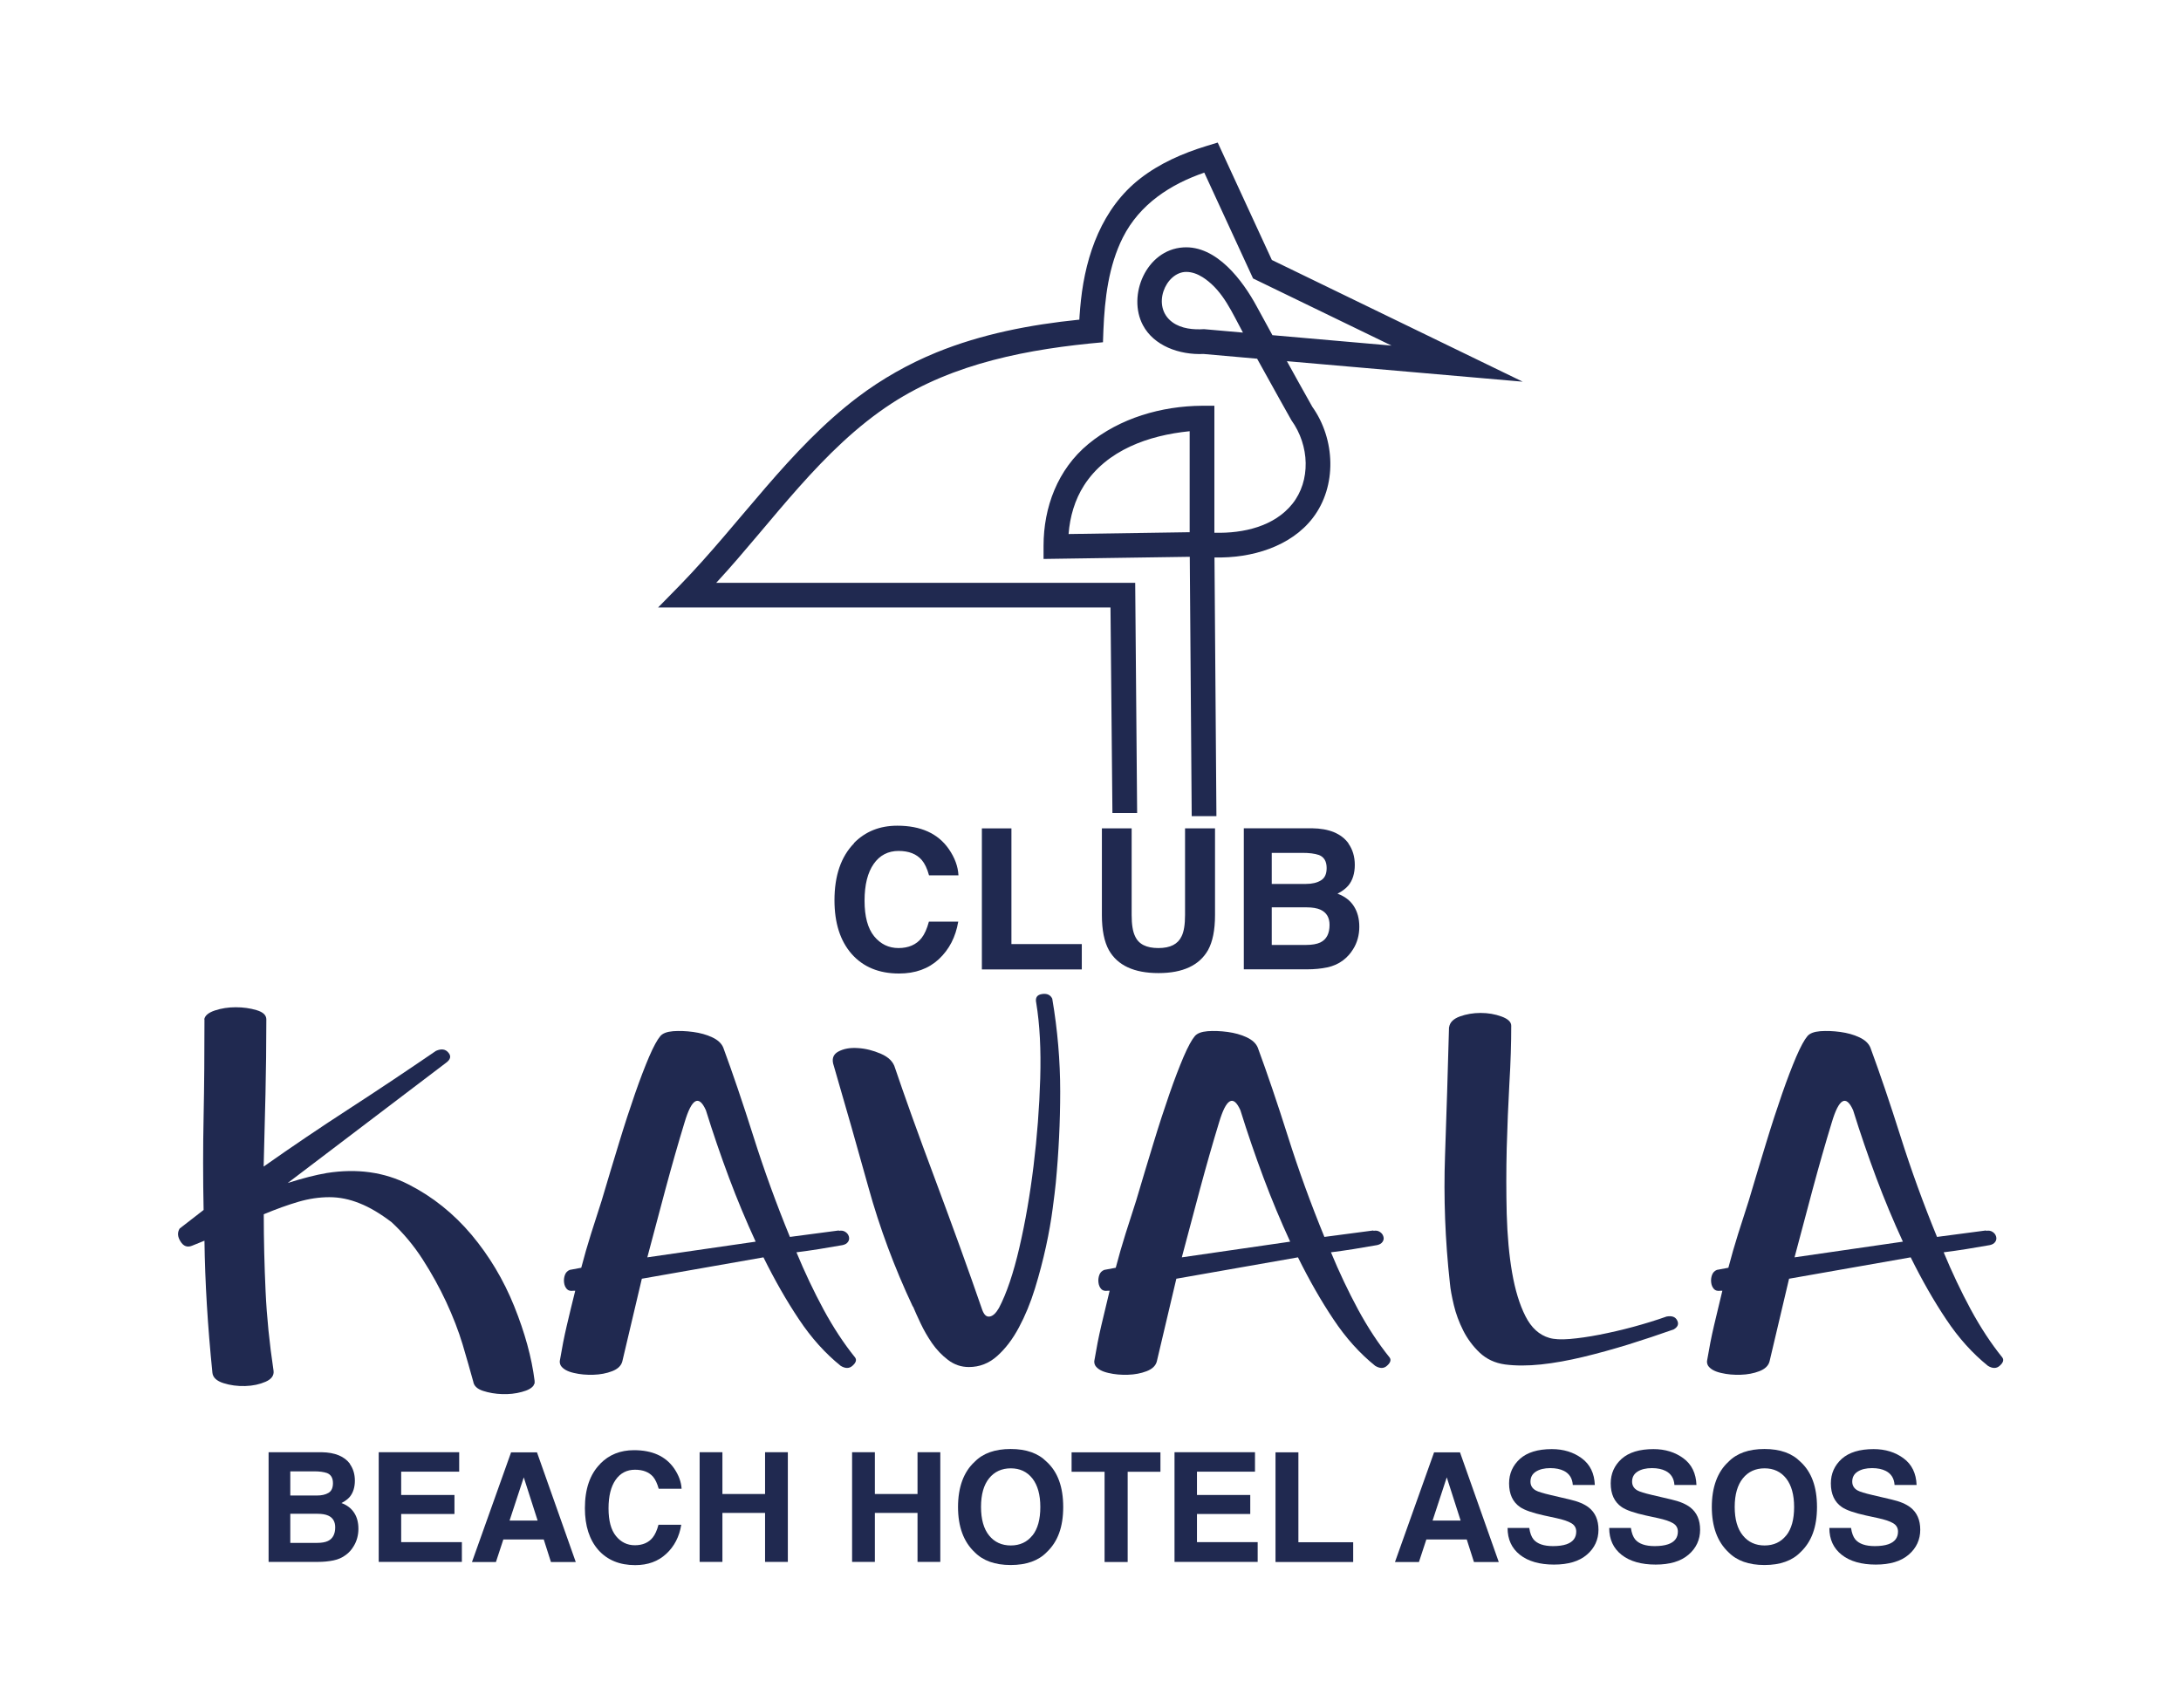
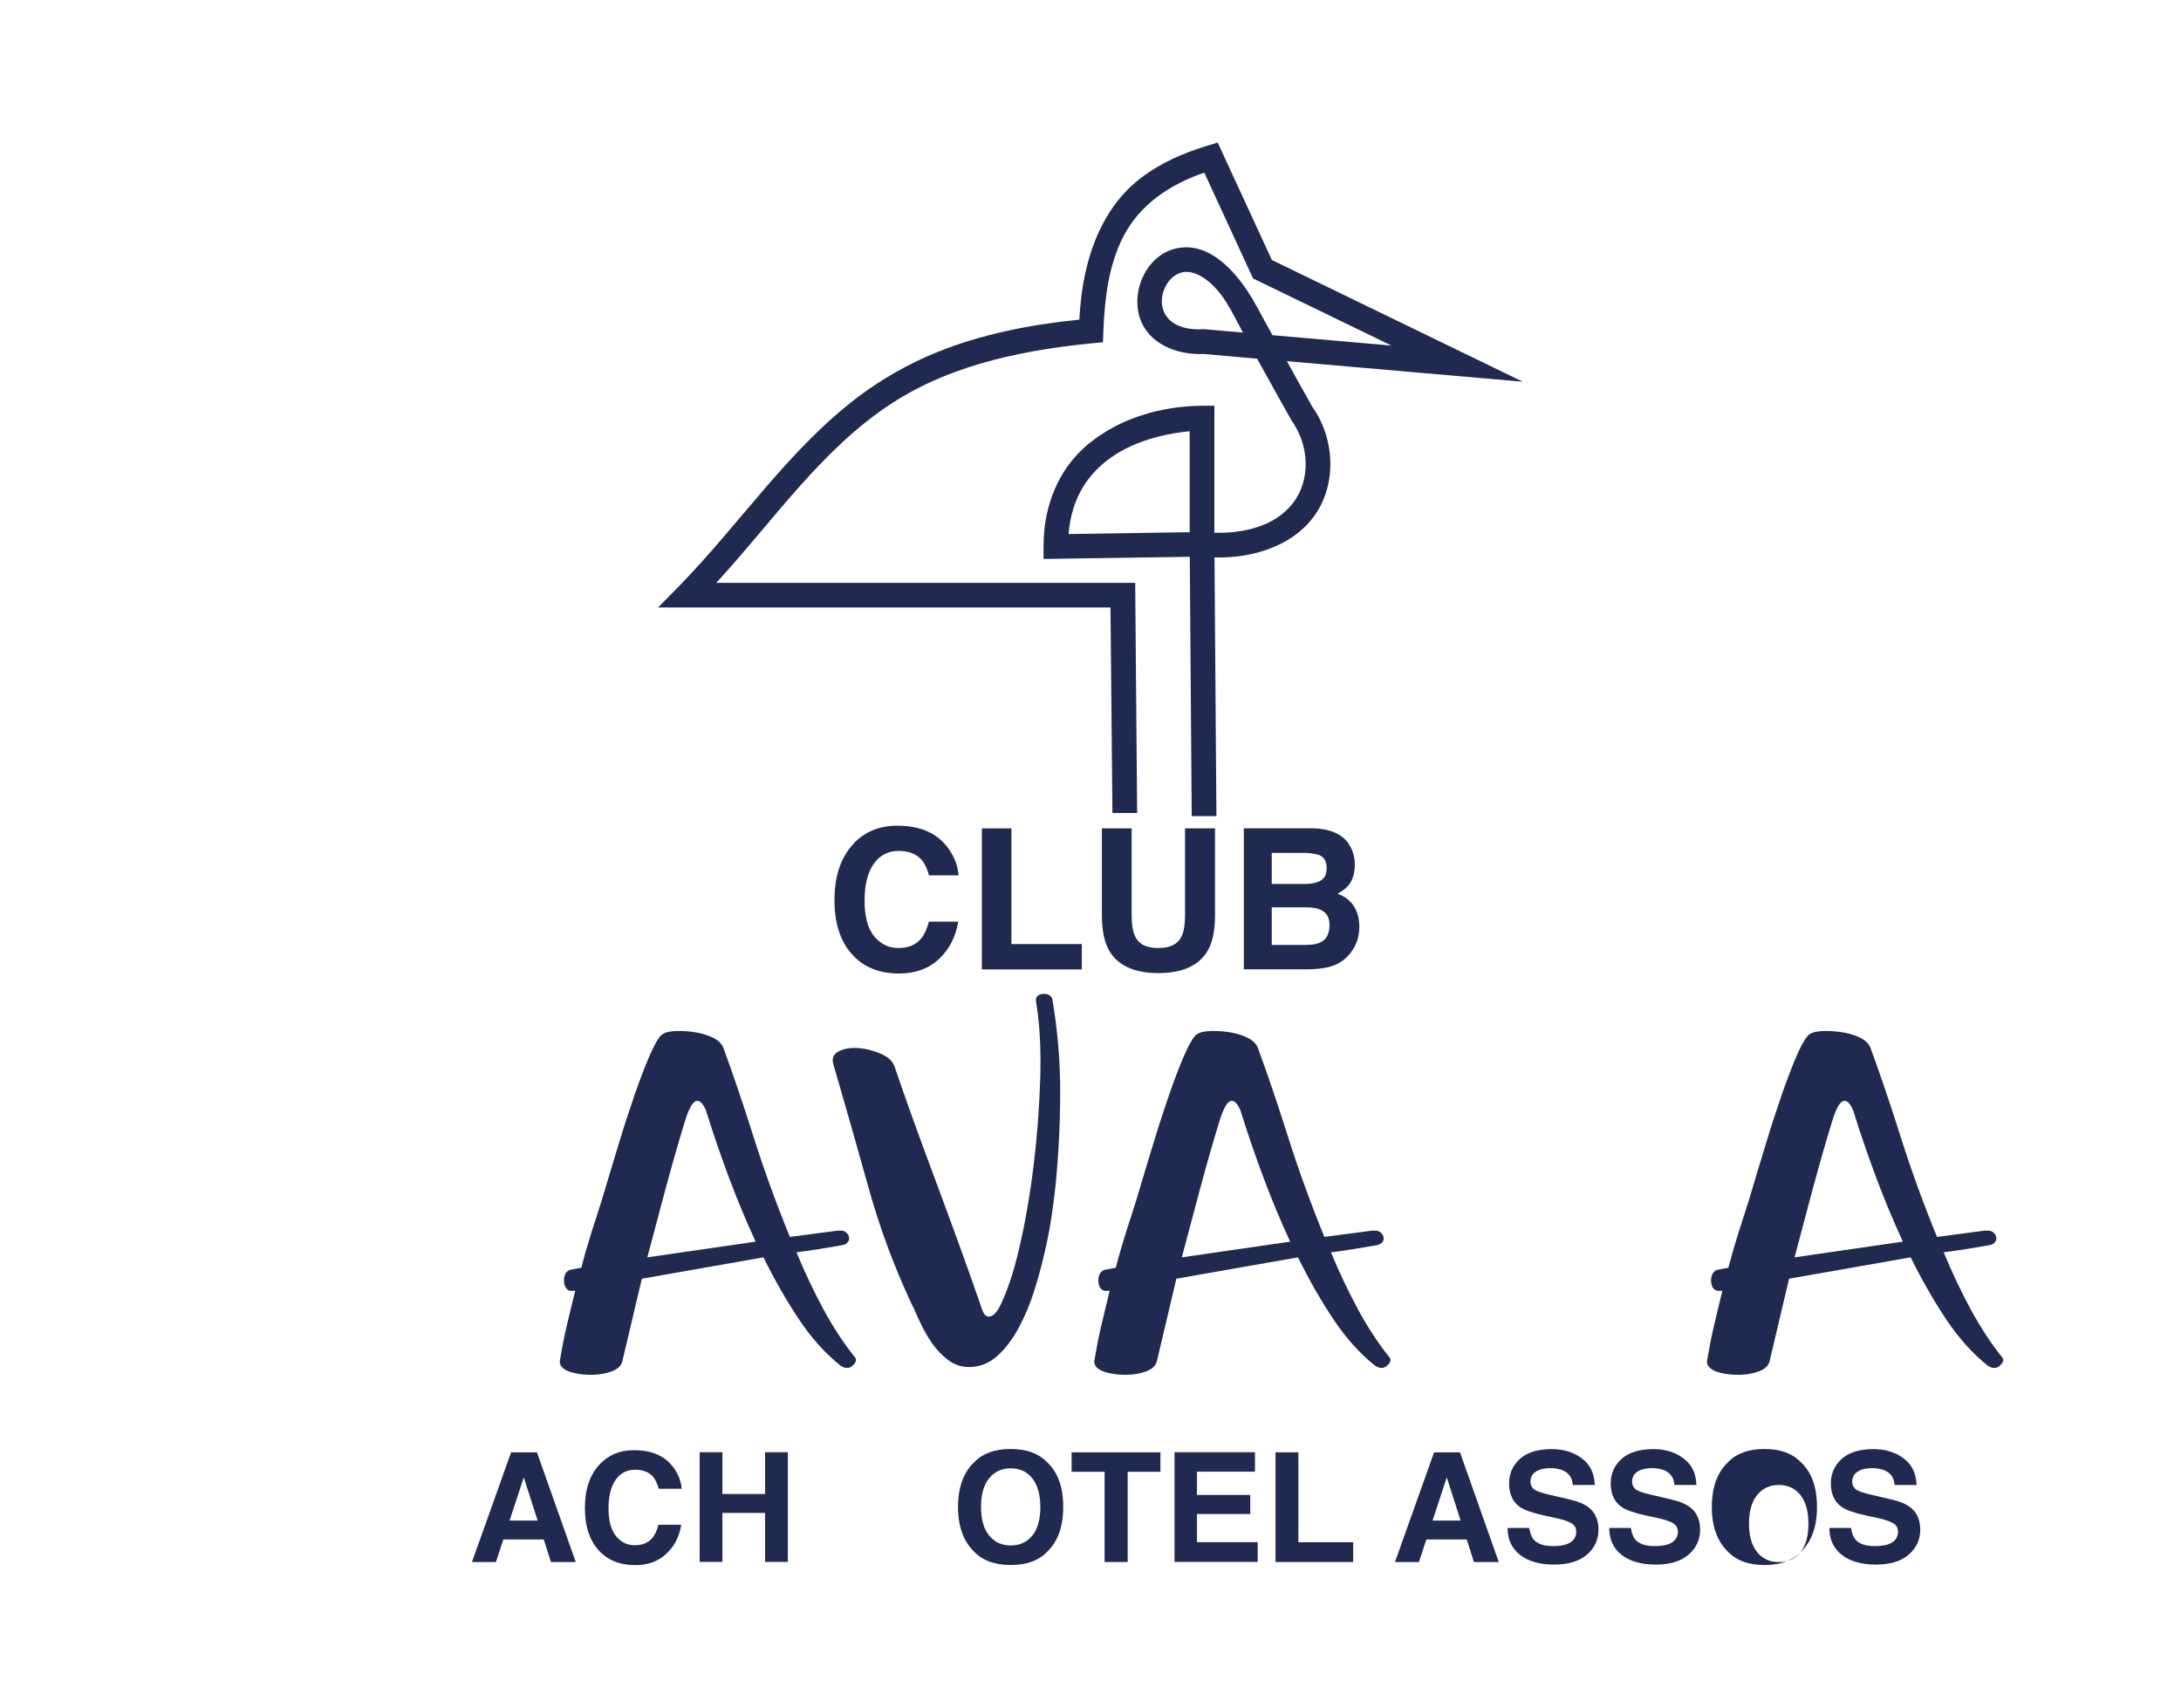
<svg xmlns="http://www.w3.org/2000/svg" id="katman_1" viewBox="0 0 203 158.95">
  <defs>
    <style>      .st0 {        fill: #202950;      }    </style>
  </defs>
  <g>
-     <path class="st0" d="M19.01,94.89c.06-.35.39-.63.99-.83.61-.2,1.25-.3,1.94-.3s1.34.09,1.94.27c.61.18.91.47.91.86,0,2.39-.03,4.71-.08,6.95-.06,2.24-.11,4.49-.17,6.75,2.64-1.86,5.32-3.67,8.02-5.42,2.7-1.75,5.37-3.54,8.02-5.35.5-.22.88-.17,1.16.17.28.33.19.65-.25.96l-14.71,11.17c1.38-.44,2.59-.75,3.64-.93,2.81-.44,5.34-.09,7.6,1.06,2.26,1.15,4.21,2.72,5.87,4.69,1.65,1.97,2.98,4.19,3.97,6.65.99,2.46,1.63,4.78,1.9,6.95v.2s-.01.08-.04.1c-.03.02-.04.06-.04.1-.17.27-.54.48-1.12.63-.58.16-1.18.22-1.82.2-.63-.02-1.23-.12-1.78-.3-.55-.18-.85-.47-.91-.86-.28-1.02-.61-2.17-.99-3.46-.39-1.29-.9-2.6-1.53-3.96-.63-1.35-1.36-2.67-2.19-3.96-.83-1.29-1.79-2.44-2.89-3.46-1.05-.8-2.04-1.39-2.98-1.76-.94-.38-1.87-.57-2.81-.57s-1.9.14-2.89.43c-.99.29-2.07.68-3.22,1.16,0,2.39.06,4.79.17,7.18s.36,4.85.74,7.38c.06.44-.19.79-.74,1.03-.55.24-1.18.38-1.9.4-.72.02-1.39-.07-2.02-.27-.63-.2-.98-.52-1.03-.96-.44-4.34-.69-8.44-.74-12.3l-1.16.47c-.44.18-.8.04-1.07-.4-.28-.44-.3-.84-.08-1.2l2.23-1.73c-.06-2.93-.06-5.83,0-8.71.06-2.88.08-5.9.08-9.04Z" />
    <path class="st0" d="M70.33,115.57c-.88-1.91-1.71-3.89-2.48-5.95-.77-2.06-1.49-4.16-2.15-6.28-.66-1.46-1.32-1.09-1.98,1.13-.61,1.99-1.2,4.07-1.78,6.22-.58,2.15-1.14,4.27-1.69,6.35l10.08-1.46ZM78.1,114.57c.22-.04.41-.01.58.1.17.11.28.25.33.43.05.18.03.34-.08.5-.11.16-.28.25-.5.3-.77.13-1.5.25-2.19.37-.69.11-1.39.21-2.11.3.77,1.86,1.61,3.63,2.52,5.32.91,1.68,1.89,3.17,2.93,4.46.17.22.1.48-.21.76-.3.29-.68.3-1.12.03-1.43-1.15-2.73-2.59-3.88-4.32-1.16-1.73-2.26-3.66-3.31-5.78l-11.32,1.99-1.82,7.71c-.11.4-.43.7-.95.9-.52.2-1.1.31-1.74.33-.63.02-1.24-.03-1.82-.17-.58-.13-.98-.35-1.2-.66-.11-.18-.14-.38-.08-.6.17-1.02.37-2.06.62-3.13.25-1.06.51-2.15.79-3.26h-.17c-.28.04-.48-.01-.62-.17-.14-.16-.22-.35-.25-.6-.03-.24,0-.48.08-.7.08-.22.23-.38.45-.47l1.07-.2c.28-1.06.58-2.12.91-3.16.33-1.04.66-2.07.99-3.09.55-1.86,1.09-3.65,1.61-5.35.52-1.71,1.02-3.24,1.49-4.59.47-1.35.91-2.5,1.32-3.46.41-.95.76-1.58,1.03-1.9.22-.27.62-.42,1.2-.47.58-.04,1.2-.02,1.86.07.66.09,1.25.25,1.78.5.52.24.87.57,1.03.96.88,2.39,1.82,5.15,2.81,8.28.99,3.13,2.12,6.24,3.39,9.34l4.55-.6Z" />
    <path class="st0" d="M84.96,121.62c-1.71-3.63-3.09-7.34-4.13-11.1-1.05-3.77-2.12-7.54-3.22-11.3-.22-.62-.08-1.06.41-1.33.5-.27,1.1-.38,1.82-.33.72.04,1.43.22,2.15.53.72.31,1.16.75,1.32,1.33.39,1.15.91,2.65,1.57,4.49.66,1.84,1.38,3.79,2.15,5.85.77,2.06,1.54,4.16,2.31,6.28.77,2.13,1.46,4.08,2.07,5.85.17.49.4.71.7.66.3-.04.59-.31.87-.8.72-1.37,1.35-3.25,1.9-5.62.55-2.37.99-4.91,1.32-7.61.33-2.7.54-5.41.62-8.11.08-2.7-.04-5.05-.37-7.05-.11-.49.07-.76.54-.83.47-.07.78.08.95.43.5,2.93.74,5.81.74,8.64s-.14,5.67-.41,8.51c-.05.53-.15,1.33-.29,2.39-.14,1.06-.34,2.24-.62,3.52s-.62,2.59-1.03,3.92c-.41,1.33-.91,2.54-1.49,3.62-.58,1.09-1.25,1.97-2.02,2.66-.77.69-1.65,1.03-2.64,1.03-.72,0-1.36-.22-1.94-.66-.58-.44-1.07-.96-1.49-1.56-.41-.6-.77-1.22-1.07-1.86-.3-.64-.54-1.16-.7-1.56Z" />
    <path class="st0" d="M120.08,115.57c-.88-1.91-1.71-3.89-2.48-5.95-.77-2.06-1.49-4.16-2.15-6.28-.66-1.46-1.32-1.09-1.98,1.13-.61,1.99-1.2,4.07-1.78,6.22-.58,2.15-1.14,4.27-1.69,6.35l10.08-1.46ZM127.85,114.57c.22-.04.41-.01.58.1.17.11.28.25.33.43.06.18.03.34-.08.5-.11.16-.28.25-.5.3-.77.13-1.5.25-2.19.37-.69.11-1.39.21-2.11.3.77,1.86,1.61,3.63,2.52,5.32.91,1.68,1.89,3.17,2.93,4.46.17.22.1.48-.21.76-.3.29-.67.3-1.12.03-1.43-1.15-2.73-2.59-3.88-4.32-1.16-1.73-2.26-3.66-3.31-5.78l-11.32,1.99-1.82,7.71c-.11.4-.43.7-.95.9-.52.2-1.1.31-1.74.33-.63.02-1.24-.03-1.82-.17-.58-.13-.98-.35-1.2-.66-.11-.18-.14-.38-.08-.6.17-1.02.37-2.06.62-3.13.25-1.06.51-2.15.78-3.26h-.17c-.28.04-.48-.01-.62-.17-.14-.16-.22-.35-.25-.6-.03-.24,0-.48.08-.7.08-.22.23-.38.46-.47l1.07-.2c.28-1.06.58-2.12.91-3.16.33-1.04.66-2.07.99-3.09.55-1.86,1.09-3.65,1.61-5.35.52-1.71,1.02-3.24,1.49-4.59.47-1.35.91-2.5,1.32-3.46.41-.95.76-1.58,1.03-1.9.22-.27.62-.42,1.2-.47.58-.04,1.2-.02,1.86.07.66.09,1.25.25,1.78.5s.87.57,1.03.96c.88,2.39,1.82,5.15,2.81,8.28.99,3.13,2.12,6.24,3.39,9.34l4.55-.6Z" />
-     <path class="st0" d="M134.88,95.62c.06-.44.39-.78.99-1,.61-.22,1.25-.33,1.94-.33s1.34.11,1.94.33c.61.22.91.51.91.86,0,1.6-.05,3.38-.17,5.35-.11,1.97-.19,3.99-.25,6.05-.05,2.06-.05,4.1,0,6.12.06,2.02.22,3.83.5,5.45.28,1.62.69,2.97,1.24,4.06.55,1.09,1.29,1.76,2.23,2.03.44.13,1.07.17,1.9.1.83-.07,1.75-.2,2.77-.4,1.02-.2,2.07-.44,3.14-.73,1.07-.29,2.11-.61,3.1-.96.5-.09.83.03.99.37.17.33.05.61-.33.83-1.38.49-2.78.95-4.21,1.4-1.43.44-2.84.83-4.21,1.16-1.38.33-2.69.57-3.93.7-1.24.13-2.36.13-3.35,0-.94-.13-1.72-.5-2.36-1.1-.63-.6-1.14-1.29-1.53-2.06-.39-.78-.68-1.56-.87-2.36-.19-.8-.32-1.48-.37-2.06-.44-3.99-.59-7.95-.45-11.87.14-3.92.26-7.9.37-11.94Z" />
    <path class="st0" d="M177.11,115.57c-.88-1.91-1.71-3.89-2.48-5.95-.77-2.06-1.49-4.16-2.15-6.28-.66-1.46-1.32-1.09-1.98,1.13-.61,1.99-1.2,4.07-1.78,6.22-.58,2.15-1.14,4.27-1.69,6.35l10.08-1.46ZM184.88,114.57c.22-.04.41-.01.58.1s.28.25.33.43c.05.18.03.34-.08.5-.11.16-.28.25-.5.3-.77.13-1.5.25-2.19.37-.69.11-1.39.21-2.11.3.77,1.86,1.61,3.63,2.52,5.32.91,1.68,1.89,3.17,2.93,4.46.17.22.1.48-.21.76-.3.29-.68.3-1.12.03-1.43-1.15-2.73-2.59-3.88-4.32-1.16-1.73-2.26-3.66-3.31-5.78l-11.32,1.99-1.82,7.71c-.11.4-.43.7-.95.9-.52.2-1.1.31-1.74.33-.63.02-1.24-.03-1.82-.17-.58-.13-.98-.35-1.2-.66-.11-.18-.14-.38-.08-.6.17-1.02.37-2.06.62-3.13.25-1.06.51-2.15.78-3.26h-.17c-.28.04-.48-.01-.62-.17-.14-.16-.22-.35-.25-.6-.03-.24,0-.48.08-.7.08-.22.23-.38.45-.47l1.07-.2c.28-1.06.58-2.12.91-3.16.33-1.04.66-2.07.99-3.09.55-1.86,1.09-3.65,1.61-5.35.52-1.71,1.02-3.24,1.49-4.59.47-1.35.91-2.5,1.32-3.46.41-.95.76-1.58,1.03-1.9.22-.27.62-.42,1.2-.47.58-.04,1.2-.02,1.86.07.66.09,1.25.25,1.78.5.52.24.87.57,1.03.96.88,2.39,1.82,5.15,2.81,8.28.99,3.13,2.12,6.24,3.39,9.34l4.55-.6Z" />
  </g>
  <path class="st0" d="M110.4,25.31c-1.92.02-3.28,3.23-1.27,4.69.84.61,1.96.7,2.94.64l3.62.32c-1-1.83-1.81-3.8-3.55-5.02-.07-.05-.14-.09-.21-.14-.46-.29-.98-.49-1.52-.49ZM110.73,40.14c-3.83.38-7.72,1.76-9.83,5.04-.86,1.34-1.32,2.93-1.44,4.53l11.27-.17v-9.4s0,0,0,0ZM113.07,49.59c2.69.07,5.55-.6,7.22-2.69,1.72-2.15,1.61-5.42-.09-7.78-.37-.66-.74-1.32-1.11-1.98-.67-1.21-1.34-2.41-2.01-3.62l-.07-.13-4.98-.44c-2.28.1-4.64-.77-5.65-2.68-1.47-2.76.3-7.01,3.74-7.24,3.12-.21,5.57,3.12,6.86,5.51.47.87.94,1.73,1.42,2.6l.03.06,11.09.97-12.89-6.25-4.54-9.85c-3.12,1.07-6.01,2.92-7.58,6.04-1.33,2.65-1.69,5.69-1.81,8.64l-.04,1.11c-6.89.61-13.88,1.93-19.65,5.68-6.54,4.25-11.11,11.04-16.27,16.63l-.08.08h39l.18,21.43h-2.3l-.18-19.13h-42.11l2.05-2.09c5.63-5.79,10.14-12.65,16.56-17.51,2.24-1.69,4.7-3.08,7.29-4.14,4.22-1.72,8.75-2.59,13.25-3.05h.06c0-.12.01-.23.02-.34.03-.49.08-.99.13-1.48.46-4.22,1.97-8.56,5.5-11.31,1.82-1.42,3.96-2.36,6.18-3.04l1.05-.32,5.04,10.93,23.35,11.33-21.95-1.91c.73,1.33,1.47,2.65,2.21,3.97l.15.27c2.16,3.03,2.31,7.4.06,10.34-2.04,2.67-5.68,3.78-9.16,3.69l.18,24.08h-2.3l-.18-24.14-13.61.2v-1.23c0-3.57,1.3-7.1,4.17-9.47,2.95-2.43,6.82-3.53,10.57-3.56h1.16s0,11.82,0,11.82c.02,0,.03,0,.04,0Z" />
  <g>
    <path class="st0" d="M79.48,78.48c1.06-1.08,2.4-1.62,4.04-1.62,2.18,0,3.78.72,4.79,2.17.56.81.86,1.63.9,2.45h-2.74c-.17-.63-.4-1.1-.67-1.42-.49-.57-1.21-.85-2.17-.85s-1.75.4-2.31,1.21c-.56.8-.85,1.94-.85,3.42s.3,2.58.89,3.31c.6.73,1.35,1.1,2.27,1.1s1.66-.31,2.15-.94c.27-.34.5-.85.68-1.52h2.73c-.24,1.43-.84,2.59-1.8,3.49-.97.9-2.2,1.34-3.71,1.34-1.87,0-3.34-.61-4.41-1.82-1.07-1.22-1.6-2.89-1.6-5,0-2.29.61-4.06,1.82-5.3Z" />
    <path class="st0" d="M91.4,77.11h2.74v10.77h6.55v2.36h-9.3v-13.13Z" />
    <path class="st0" d="M102.54,77.11h2.79v8.06c0,.9.11,1.56.32,1.98.33.74,1.05,1.1,2.17,1.1s1.82-.37,2.16-1.1c.21-.42.32-1.07.32-1.98v-8.06h2.79v8.07c0,1.4-.22,2.48-.65,3.26-.81,1.42-2.34,2.14-4.61,2.14s-3.81-.71-4.62-2.14c-.43-.78-.65-1.86-.65-3.26v-8.07Z" />
    <path class="st0" d="M125.5,78.51c.4.56.6,1.23.6,2s-.2,1.45-.61,1.93c-.23.27-.56.52-1,.75.67.24,1.18.63,1.52,1.16.34.53.51,1.17.51,1.92s-.19,1.48-.58,2.09c-.25.41-.56.75-.93,1.03-.42.32-.91.54-1.48.66-.57.12-1.19.18-1.85.18h-5.91v-13.13h6.34c1.6.02,2.73.49,3.4,1.4ZM118.37,79.39v2.89h3.19c.57,0,1.03-.11,1.39-.33.36-.22.53-.6.53-1.15,0-.61-.23-1.02-.71-1.21-.41-.14-.92-.2-1.55-.2h-2.86ZM118.37,84.46v3.5h3.19c.57,0,1.01-.08,1.33-.23.58-.28.86-.83.86-1.64,0-.68-.28-1.15-.84-1.41-.31-.14-.75-.22-1.31-.22h-3.23Z" />
  </g>
  <g>
-     <path class="st0" d="M32.56,136.27c.31.43.47.95.47,1.56s-.16,1.12-.47,1.5c-.18.21-.44.41-.78.58.52.19.91.49,1.18.9.27.41.4.91.4,1.5s-.15,1.15-.45,1.63c-.19.32-.43.59-.72.8-.33.25-.71.42-1.15.51s-.92.14-1.44.14h-4.6v-10.21h4.93c1.24.02,2.13.38,2.65,1.09ZM27.02,136.96v2.25h2.48c.44,0,.8-.08,1.08-.25.28-.17.41-.47.41-.9,0-.48-.18-.79-.55-.94-.32-.11-.72-.16-1.21-.16h-2.22ZM27.02,140.9v2.72h2.48c.44,0,.79-.06,1.03-.18.45-.22.67-.65.67-1.27,0-.53-.22-.9-.65-1.09-.24-.11-.58-.17-1.02-.17h-2.51Z" />
-     <path class="st0" d="M42.74,136.99h-5.4v2.17h4.96v1.77h-4.96v2.62h5.65v1.84h-7.74v-10.21h7.49v1.81Z" />
    <path class="st0" d="M47.57,135.19h2.41l3.61,10.21h-2.31l-.67-2.1h-3.76l-.69,2.1h-2.23l3.64-10.21ZM47.43,141.54h2.61l-1.29-4.02-1.32,4.02Z" />
    <path class="st0" d="M55.87,136.25c.82-.84,1.87-1.26,3.14-1.26,1.7,0,2.94.56,3.73,1.69.43.63.67,1.27.7,1.9h-2.13c-.14-.49-.31-.86-.52-1.11-.38-.44-.94-.66-1.69-.66s-1.36.31-1.8.94c-.44.63-.66,1.51-.66,2.66s.23,2,.69,2.57c.46.57,1.05.86,1.76.86s1.29-.24,1.67-.73c.21-.26.39-.66.53-1.18h2.12c-.18,1.11-.65,2.02-1.4,2.71-.75.7-1.71,1.05-2.89,1.05-1.45,0-2.59-.47-3.43-1.41-.83-.95-1.25-2.24-1.25-3.89,0-1.78.47-3.16,1.42-4.12Z" />
    <path class="st0" d="M65.12,145.39v-10.21h2.12v3.89h3.97v-3.89h2.12v10.21h-2.12v-4.56h-3.97v4.56h-2.12Z" />
-     <path class="st0" d="M79.31,145.39v-10.21h2.12v3.89h3.97v-3.89h2.12v10.21h-2.12v-4.56h-3.97v4.56h-2.12Z" />
    <path class="st0" d="M97.42,144.49c-.77.79-1.89,1.19-3.35,1.19s-2.57-.4-3.35-1.19c-1.03-.97-1.55-2.38-1.55-4.21s.52-3.27,1.55-4.21c.77-.79,1.89-1.19,3.35-1.19s2.57.4,3.35,1.19c1.03.94,1.54,2.34,1.54,4.21s-.51,3.24-1.54,4.21ZM96.09,142.94c.5-.62.74-1.51.74-2.66s-.25-2.03-.74-2.66c-.5-.63-1.17-.94-2.01-.94s-1.52.31-2.02.93c-.5.62-.75,1.51-.75,2.66s.25,2.04.75,2.66c.5.62,1.18.93,2.02.93s1.52-.31,2.01-.93Z" />
    <path class="st0" d="M108.01,135.19v1.81h-3.05v8.4h-2.15v-8.4h-3.07v-1.81h8.27Z" />
    <path class="st0" d="M116.81,136.99h-5.4v2.17h4.96v1.77h-4.96v2.62h5.65v1.84h-7.74v-10.21h7.49v1.81Z" />
    <path class="st0" d="M118.72,135.19h2.13v8.37h5.1v1.84h-7.23v-10.21Z" />
    <path class="st0" d="M133.48,135.19h2.41l3.61,10.21h-2.31l-.67-2.1h-3.76l-.69,2.1h-2.23l3.64-10.21ZM133.34,141.54h2.61l-1.29-4.02-1.32,4.02Z" />
    <path class="st0" d="M142.34,142.24c.07.47.2.81.39,1.05.35.42.96.63,1.82.63.51,0,.93-.06,1.25-.17.61-.21.91-.61.91-1.18,0-.34-.15-.6-.45-.78-.3-.18-.77-.34-1.42-.48l-1.11-.24c-1.09-.24-1.83-.5-2.24-.78-.69-.47-1.03-1.21-1.03-2.21,0-.91.34-1.67,1.01-2.28.67-.6,1.66-.91,2.97-.91,1.09,0,2.02.29,2.79.86.77.57,1.17,1.4,1.21,2.48h-2.05c-.04-.61-.31-1.05-.82-1.31-.34-.17-.76-.26-1.27-.26-.56,0-1.01.11-1.35.33-.34.22-.5.53-.5.93,0,.36.17.64.5.82.21.12.67.26,1.36.42l1.79.42c.79.18,1.37.43,1.77.74.61.48.91,1.17.91,2.08s-.36,1.71-1.08,2.32c-.72.62-1.74.92-3.06.92s-2.4-.3-3.17-.91c-.77-.61-1.15-1.44-1.15-2.5h2.04Z" />
    <path class="st0" d="M151.8,142.24c.07.47.2.81.39,1.05.35.42.96.63,1.82.63.51,0,.93-.06,1.25-.17.61-.21.91-.61.91-1.18,0-.34-.15-.6-.45-.78-.3-.18-.77-.34-1.42-.48l-1.11-.24c-1.09-.24-1.83-.5-2.24-.78-.69-.47-1.03-1.21-1.03-2.21,0-.91.34-1.67,1.01-2.28.67-.6,1.66-.91,2.97-.91,1.09,0,2.02.29,2.79.86.77.57,1.17,1.4,1.21,2.48h-2.05c-.04-.61-.31-1.05-.82-1.31-.34-.17-.76-.26-1.27-.26-.56,0-1.01.11-1.35.33-.34.22-.5.53-.5.93,0,.36.17.64.5.82.21.12.67.26,1.36.42l1.79.42c.79.18,1.37.43,1.77.74.61.48.91,1.17.91,2.08s-.36,1.71-1.08,2.32c-.72.62-1.74.92-3.06.92s-2.4-.3-3.17-.91c-.77-.61-1.15-1.44-1.15-2.5h2.04Z" />
-     <path class="st0" d="M167.58,144.49c-.77.79-1.89,1.19-3.35,1.19s-2.57-.4-3.35-1.19c-1.03-.97-1.55-2.38-1.55-4.21s.52-3.27,1.55-4.21c.77-.79,1.89-1.19,3.35-1.19s2.57.4,3.35,1.19c1.03.94,1.54,2.34,1.54,4.21s-.51,3.24-1.54,4.21ZM166.25,142.94c.5-.62.74-1.51.74-2.66s-.25-2.03-.74-2.66c-.5-.63-1.17-.94-2.01-.94s-1.52.31-2.02.93c-.5.62-.76,1.51-.76,2.66s.25,2.04.76,2.66c.5.62,1.18.93,2.02.93s1.52-.31,2.01-.93Z" />
+     <path class="st0" d="M167.58,144.49c-.77.79-1.89,1.19-3.35,1.19s-2.57-.4-3.35-1.19c-1.03-.97-1.55-2.38-1.55-4.21s.52-3.27,1.55-4.21c.77-.79,1.89-1.19,3.35-1.19s2.57.4,3.35,1.19c1.03.94,1.54,2.34,1.54,4.21s-.51,3.24-1.54,4.21Zc.5-.62.74-1.51.74-2.66s-.25-2.03-.74-2.66c-.5-.63-1.17-.94-2.01-.94s-1.52.31-2.02.93c-.5.62-.76,1.51-.76,2.66s.25,2.04.76,2.66c.5.62,1.18.93,2.02.93s1.52-.31,2.01-.93Z" />
    <path class="st0" d="M172.29,142.24c.07.47.2.81.39,1.05.35.42.96.63,1.82.63.51,0,.93-.06,1.25-.17.61-.21.91-.61.91-1.18,0-.34-.15-.6-.45-.78-.3-.18-.77-.34-1.42-.48l-1.11-.24c-1.09-.24-1.83-.5-2.24-.78-.69-.47-1.03-1.21-1.03-2.21,0-.91.34-1.67,1.01-2.28.67-.6,1.66-.91,2.97-.91,1.09,0,2.02.29,2.79.86.77.57,1.17,1.4,1.21,2.48h-2.05c-.04-.61-.31-1.05-.82-1.31-.34-.17-.76-.26-1.27-.26-.56,0-1.01.11-1.35.33-.34.22-.5.53-.5.93,0,.36.17.64.5.82.21.12.67.26,1.36.42l1.79.42c.79.18,1.37.43,1.77.74.61.48.91,1.17.91,2.08s-.36,1.71-1.08,2.32c-.72.62-1.74.92-3.06.92s-2.4-.3-3.17-.91c-.77-.61-1.15-1.44-1.15-2.5h2.04Z" />
  </g>
</svg>